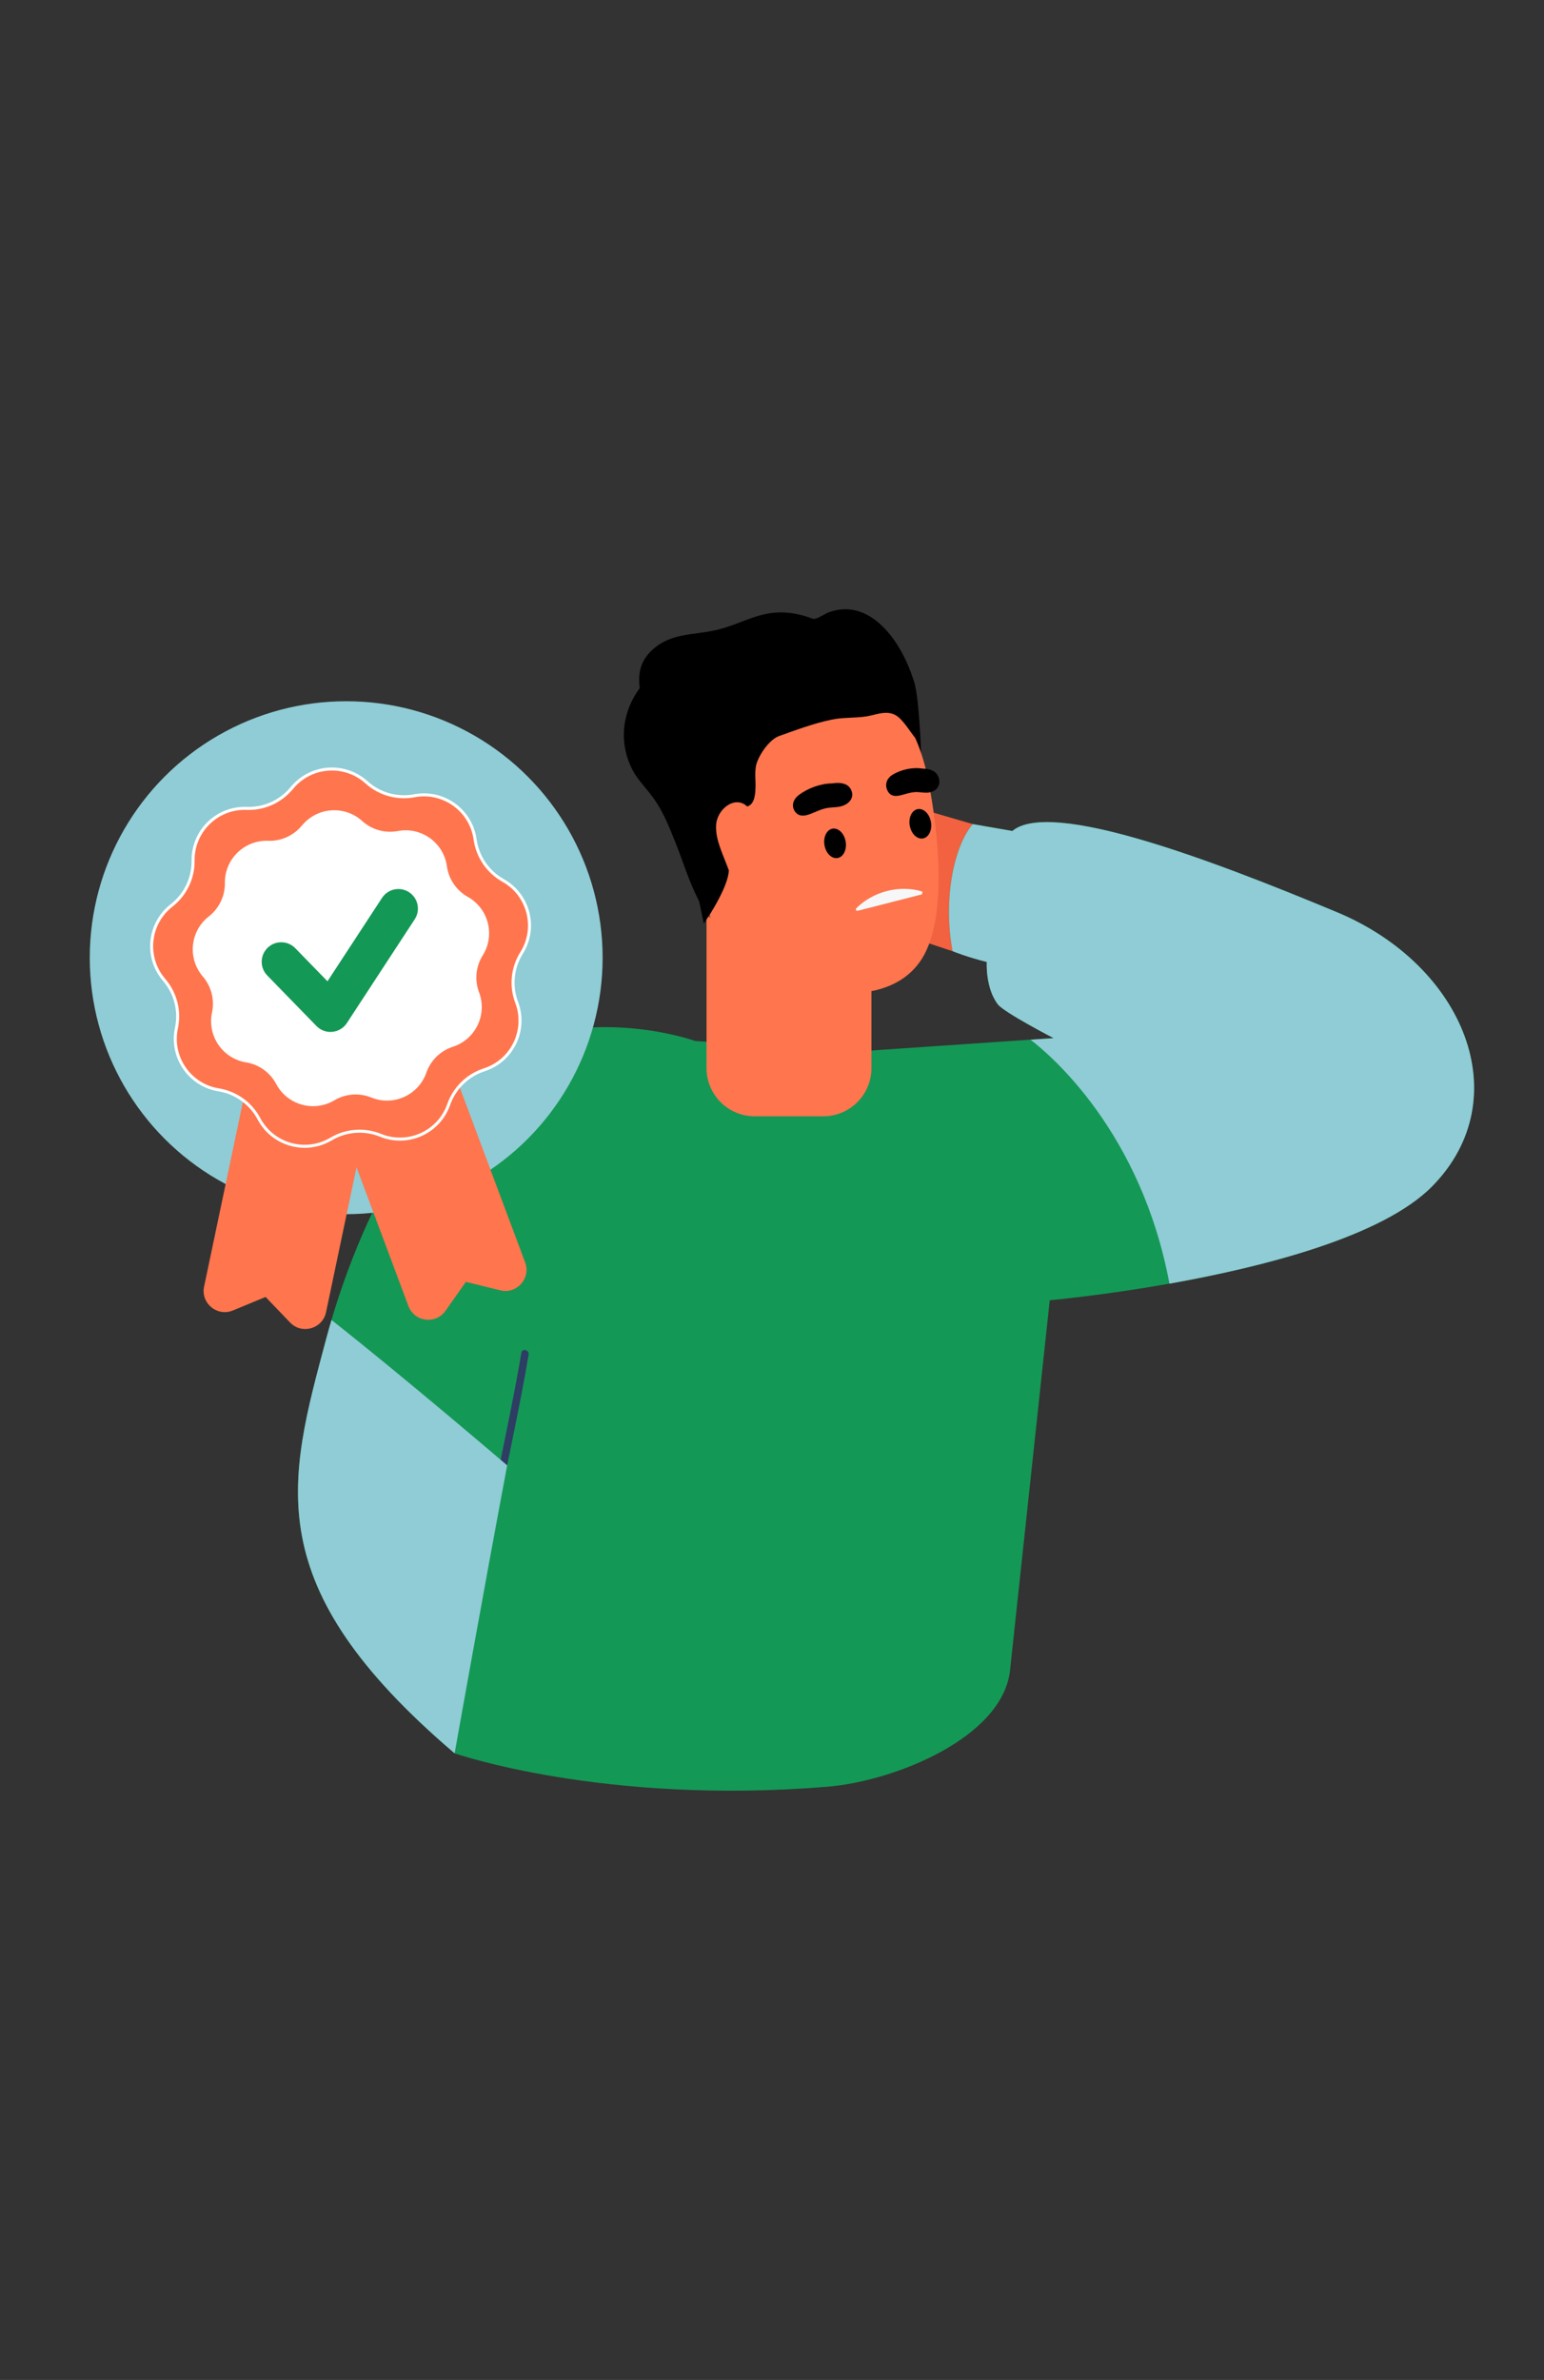
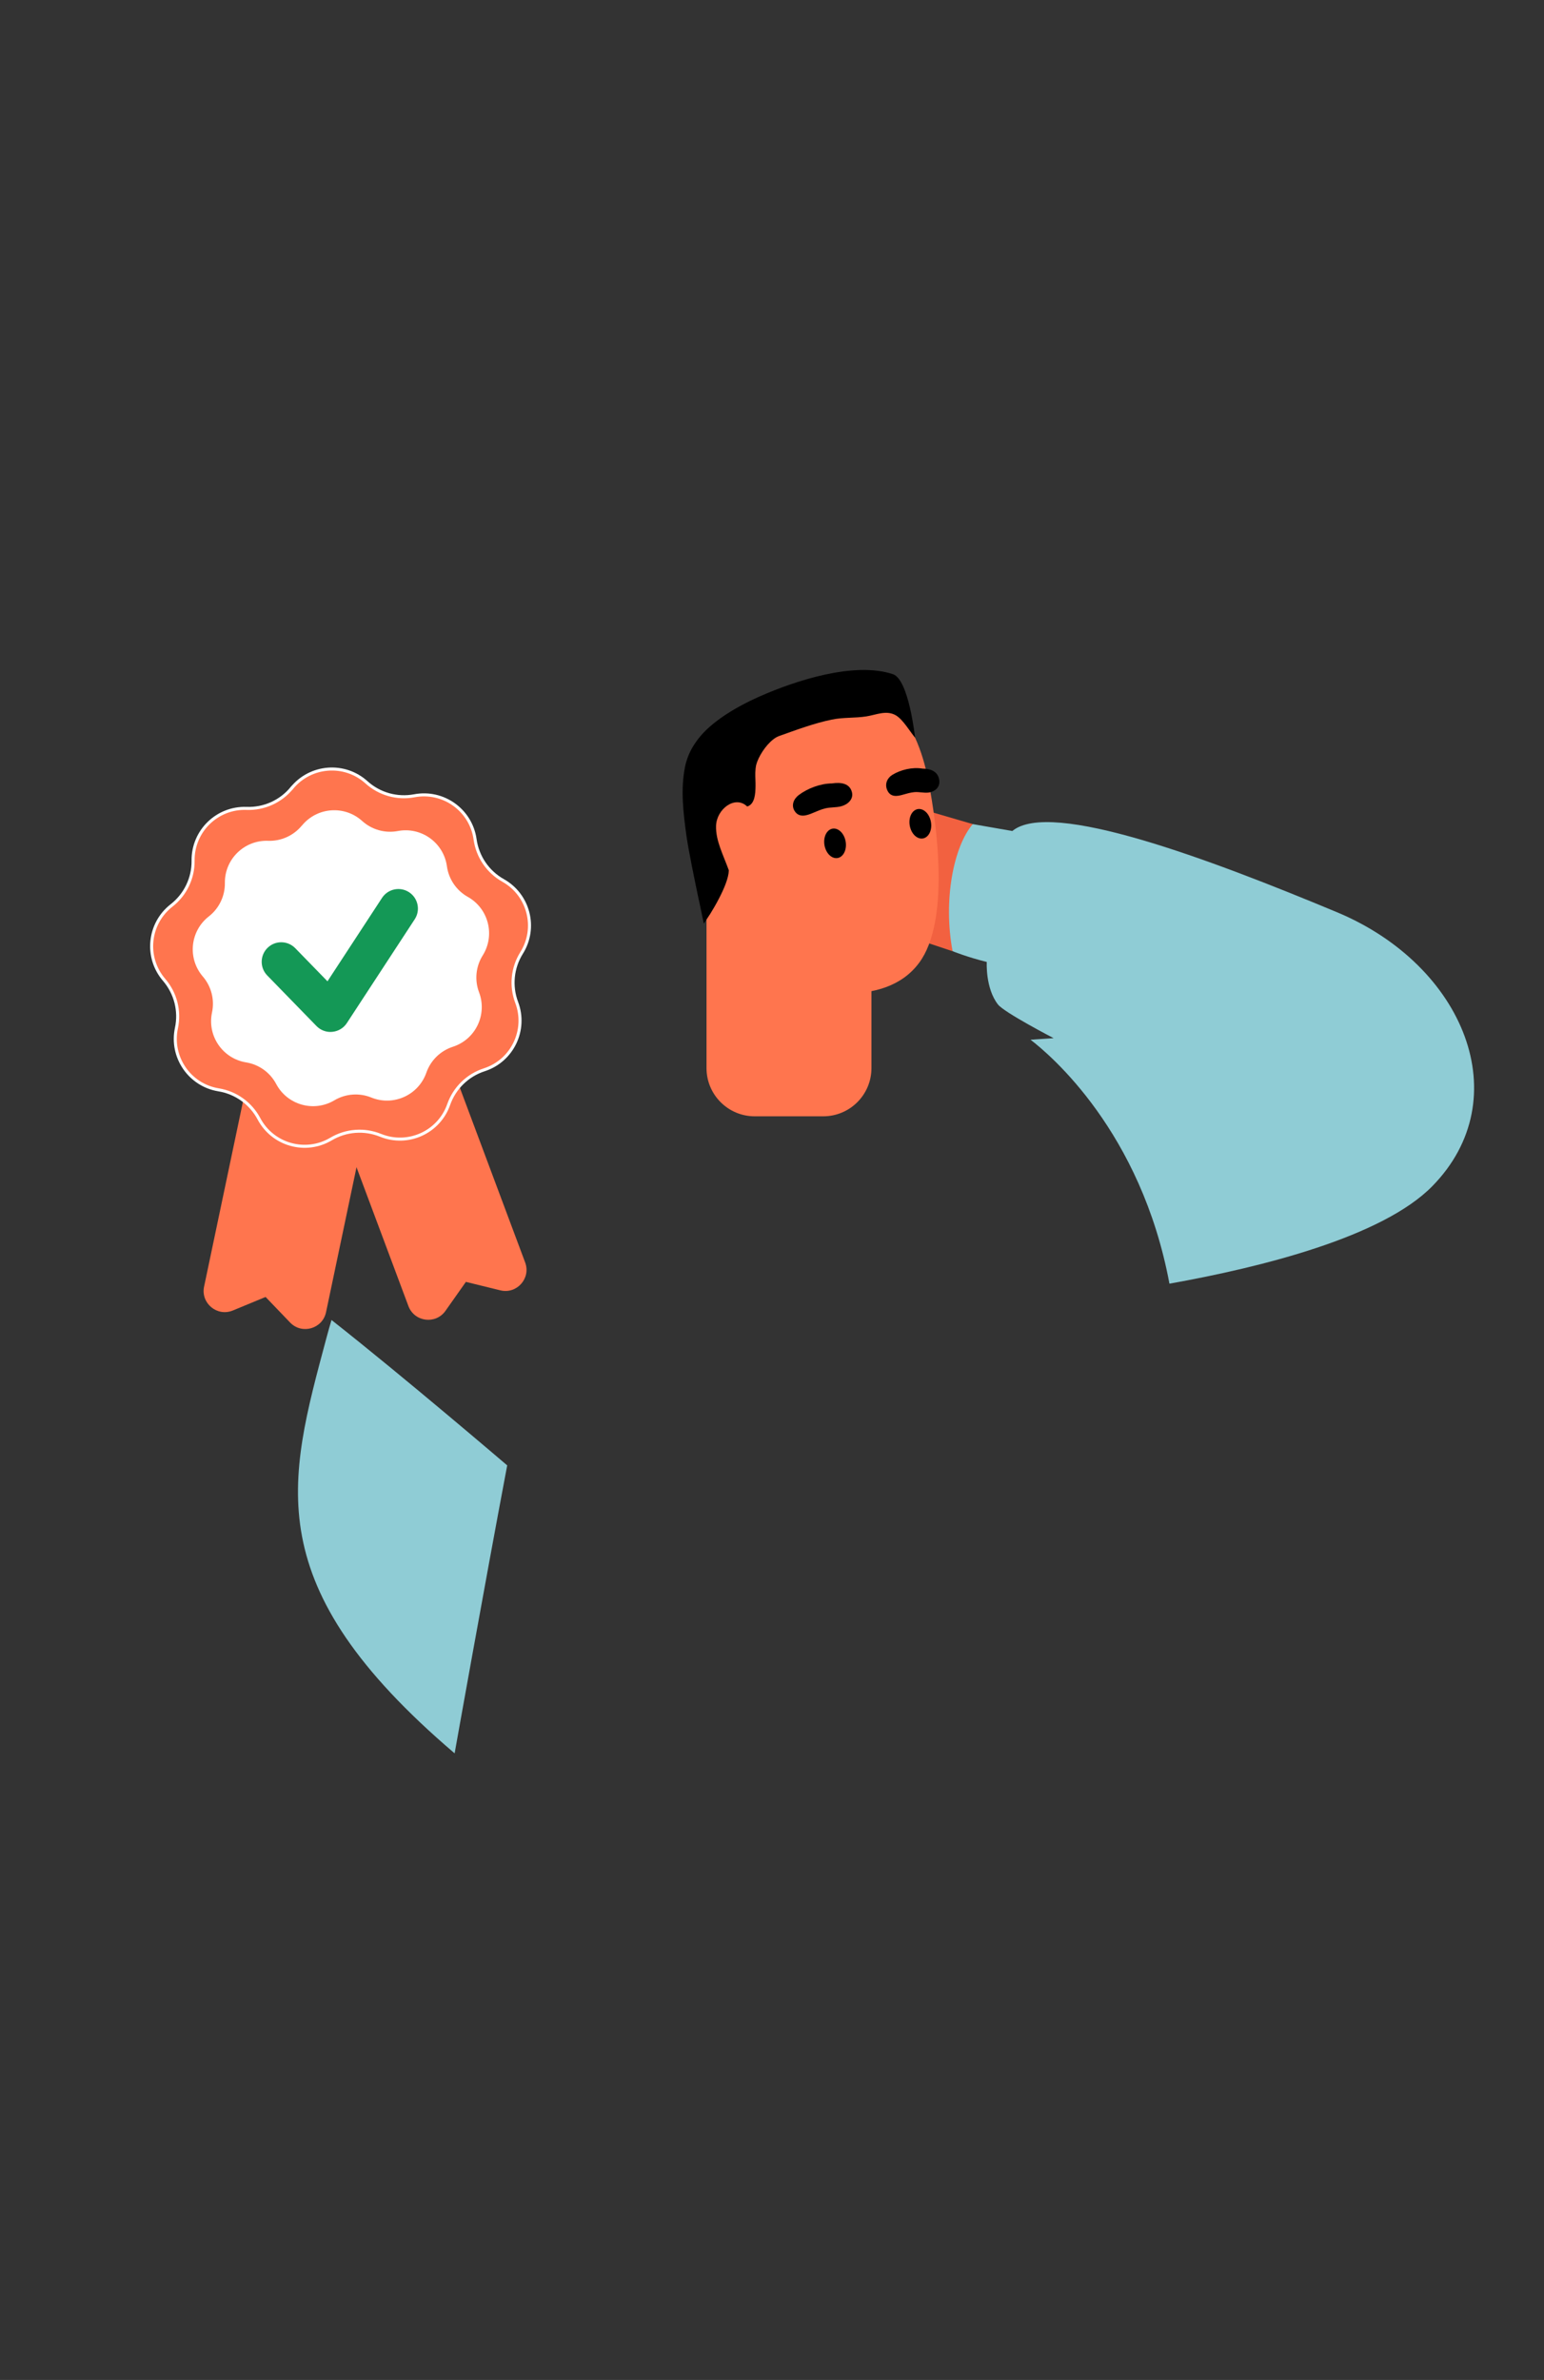
<svg xmlns="http://www.w3.org/2000/svg" id="Calque_1" viewBox="0 0 510 786">
  <rect x="0" y="0" width="510" height="786" fill="#333333" stroke="none" />
  <defs>
    <style>.cls-1,.cls-2,.cls-3{fill:#ff754e;}.cls-2{fill-rule:evenodd;}.cls-4{fill:#fff;}.cls-5{fill:#8fccd5;}.cls-6{fill:#f26140;}.cls-7{fill:#2e3d63;}.cls-8{fill:#f7f7f7;}.cls-3{stroke:#fff;}.cls-9{fill:#149856;}</style>
  </defs>
  <polygon class="cls-6" points="314.66 314.15 285.6 304.48 286.6 262.05 321.32 272.17 314.66 314.15" />
-   <path class="cls-9" d="M229.68,343.82s-25.49-9.35-53.91-1.38c-28.41,7.97-55.3,52.11-67.98,99.55-12.68,47.44-22.81,81.51,42.38,137.06,0,0,49.15,17.12,123.12,11.03,22.2-1.83,57.73-16.17,60.32-38.29l13.13-122.37s97.92-8.74,126.33-37.66c28.41-28.92,10.65-72.93-31.46-90.5-42.11-17.57-94.62-37.36-107.24-26.83l-13.06-2.27c-6.35,7.41-9.83,25.16-6.66,41.97,0,0,5,2.02,11.29,3.55,0,0-.51,8.62,3.68,14.03,2.05,2.65,18.39,11.13,18.39,11.13l-66.21,4.51-52.13-3.55Z" />
-   <path class="cls-7" d="M172.22,446.74c-2.71,16.14-6.32,32.11-9.36,48.19-.29,1.56,2.09,2.22,2.39.66,3.03-16.08,6.65-32.05,9.36-48.19.26-1.56-2.12-2.23-2.38-.66h0Z" />
  <path class="cls-5" d="M167.53,483.97c-7.62,40.34-17.36,95.08-17.36,95.08h-.01c-65.18-55.56-55.06-89.63-42.37-137.06.54-2.03,1.11-4.04,1.71-6.05,23.79,18.72,58.04,48.02,58.04,48.02Z" />
  <path class="cls-5" d="M473.08,391.77c-16.46,16.74-56.24,26.72-86.8,32.17-9.39-50.27-39.37-75.58-45.88-80.56l7.62-.52s-16.35-8.48-18.39-11.13c-4.19-5.4-3.69-14.04-3.69-14.04-6.28-1.53-11.29-3.55-11.29-3.55-3.17-16.82.32-34.56,6.67-41.97l13.06,2.28c12.63-10.52,65.13,9.26,107.24,26.82,42.11,17.57,59.87,61.59,31.46,90.5Z" />
  <path class="cls-1" d="M233.37,297.76h54.48v54.99c0,8.79-7.13,15.92-15.92,15.92h-22.64c-8.79,0-15.92-7.13-15.92-15.92v-54.99h0Z" />
-   <path d="M304.26,248.79s-13.54,7.2-18.33,13.72c-5.54,7.5-13.61,12.67-20.17,19.27-.75.75-1.51,1.51-2.19,2.3-6.22,6.56-11.84,13.88-18.7,19.64-2.98,2.53-5.05,4-8.41,1.21-.83-.72-1.62-1.55-2.34-2.45-1.21-1.47-2.26-3.21-3.28-5.05-3.2-6.03-5.47-13.54-7.54-18.7-2.45-6.11-4.6-11.73-8.79-16.89-2.07-2.6-4.19-4.83-5.73-7.84-4.6-9.2-3.09-19.19,2.53-26.73-.6-4.79.11-9.01,4.3-12.78,1.7-1.51,3.47-2.56,5.28-3.28,5.05-2.07,10.6-1.85,16.29-3.28,8.56-2.15,14.1-6.52,23.38-5.54,2.75.3,5.32.98,7.8,1.92,1.21.49,4.26-1.7,5.5-2.15,1.89-.64,3.92-1.02,5.96-.94,3.73.15,7.16,1.77,9.99,4.11,6,4.94,9.77,12.48,12.1,19.72,1.73,5.24,2.34,23.75,2.34,23.75Z" />
  <path class="cls-1" d="M228.94,253.52c.38,12.86.83,25.83,2.49,38.61.34,2.53,1.06,5.24,2.07,7.96.23.72.53,1.43.79,2.15.94,2.3,2,4.56,3.09,6.67,3.17,6.37,6.49,11.27,6.64,11.35,5.01,1.92,11.09,3.96,17.5,5.47,5.54,1.36,11.39,2.26,16.97,2.38h.26c9.95.11,19.19-2.45,24.88-10.18,10.07-13.61,6-44.79,3.02-60.1-.98-5.01-2.41-9.88-4.41-14.25l-.04-.04c-4.83-10.6-13.01-18.36-26.7-18.51-15.5-.15-27.64,7.77-37.97,17.95v.04c-2.94,2.87-5.77,5.92-8.45,9.05-.45.49-.41,1.06-.15,1.47Z" />
  <path d="M302.23,243.58l-.04-.04c-1.73-2.11-3.85-5.77-6.18-7.24-3.17-1.92-6.64-.19-9.88.3-3.77.6-7.65.26-11.39,1.06-5.66,1.13-12.03,3.51-17.42,5.43-.6.23-1.24.57-1.85,1.06-2.64,2-5.01,5.84-5.69,8.45-.19.87-.26,1.73-.3,2.6-.04,1.43.11,2.9.08,4.41-.04,2.45-.19,5.96-2.75,6.75-3.96-3.85-10.14.83-10.29,6.41-.15,4.83,2.34,9.46,4.22,14.67-.08,2.53-1.55,6-3.2,9.2-1.02,2-2.15,3.88-3.05,5.35-.08.08-.11.19-.19.26-.04.08-.11.15-.15.23-.83,1.32-1.47,2.22-1.62,2.49-.04,0-.04.04-.04.04,0,0-.72-3.17-1.58-7.47,0-.04,0-.08-.04-.11-1.47-6.98-3.51-16.89-4.15-21.53-1.02-7.47-1.96-15.16-.45-22.66.6-2.9,1.77-5.54,3.39-7.88,1.06-1.58,2.3-3.02,3.7-4.37,1.43-1.36,2.98-2.6,4.6-3.77,4.11-2.94,8.71-5.32,12.93-7.2,11.76-5.2,31.33-11.65,44.08-7.35,5.24,1.77,7.28,20.93,7.28,20.93Z" />
  <path d="M279.08,276.93c.85,2.55.08,5.33-1.71,6.21-1.8.88-3.94-.48-4.79-3.03-.85-2.55-.08-5.33,1.71-6.21,1.8-.88,3.94.48,4.79,3.03Z" />
  <path d="M307.24,270.45c.87,2.55.12,5.33-1.67,6.22-1.79.89-3.95-.45-4.81-3-.87-2.55-.12-5.33,1.67-6.22,1.79-.89,3.95.45,4.81,3Z" />
  <path d="M263.85,262.56c2.84-2.14,7.06-3.8,10.93-3.83,2.98-.46,5.86-.02,6.61,2.84.65,2.46-1.49,4.21-3.64,4.74-1.69.42-3.45.25-5.13.66-1.44.35-2.83.96-4.19,1.54-2.05.87-4.47,1.62-5.93-.63-1.25-1.93-.33-4.05,1.35-5.32Z" />
  <path d="M294.75,255.9c2.7-1.66,6.57-2.63,9.97-2.06,2.66.02,5.14.9,5.53,3.83.33,2.52-1.72,3.91-3.66,4.09-1.52.15-3.05-.29-4.57-.15-1.3.12-2.58.5-3.83.86-1.88.54-4.08.89-5.14-1.55-.91-2.09.1-4.04,1.7-5.02Z" />
-   <path class="cls-8" d="M304.56,295.36l-21.26,5.44c-.49.12-.82-.48-.47-.83,5.57-5.57,14.29-7.84,21.84-5.53" />
-   <circle class="cls-5" cx="114.35" cy="316.29" r="84.7" />
  <path class="cls-2" d="M121.8,366.26l-40.28-8.46-13.9,66.13h0l-.21.98c-1.15,5.49,4.31,10.03,9.5,7.89l10.81-4.47,8.1,8.44c3.88,4.05,10.72,2.09,11.87-3.4l.21-.98h0l13.9-66.13Z" />
  <path class="cls-2" d="M110.89,367.09l38.55-14.41,23.67,63.3h0l.35.94c1.97,5.26-2.76,10.57-8.21,9.22l-11.36-2.79-6.74,9.56c-3.23,4.59-10.28,3.68-12.25-1.58l-.35-.94h0l-23.67-63.3Z" />
  <path class="cls-3" d="M96.42,260.23c6.18-7.54,17.4-8.39,24.64-1.86,4.28,3.87,10.13,5.51,15.8,4.44,9.58-1.81,18.73,4.76,20.07,14.41.8,5.72,4.22,10.73,9.25,13.55,8.5,4.77,11.29,15.68,6.11,23.94-3.06,4.89-3.67,10.93-1.63,16.33,3.45,9.12-1.43,19.27-10.71,22.27-5.49,1.78-9.83,6.02-11.74,11.46-3.22,9.2-13.48,13.84-22.52,10.17-5.35-2.17-11.4-1.71-16.36,1.24-8.38,4.98-19.23,1.93-23.79-6.68-2.7-5.1-7.63-8.64-13.33-9.57-9.62-1.57-15.97-10.88-13.93-20.41,1.21-5.64-.3-11.53-4.06-15.9-6.36-7.39-5.24-18.6,2.45-24.59,4.55-3.55,7.18-9.02,7.11-14.79-.12-9.75,7.94-17.62,17.68-17.26,5.77.21,11.3-2.29,14.95-6.76Z" />
  <path class="cls-4" d="M99.74,272.64c4.98-6.09,14.05-6.78,19.89-1.5,3.2,2.89,7.56,4.11,11.79,3.31,7.73-1.46,15.12,3.84,16.2,11.64.59,4.27,3.15,8.01,6.9,10.11,6.86,3.85,9.11,12.66,4.93,19.33-2.29,3.65-2.74,8.16-1.21,12.19,2.78,7.36-1.16,15.56-8.65,17.98-4.1,1.33-7.34,4.49-8.76,8.56-2.6,7.43-10.89,11.17-18.18,8.21-3.99-1.62-8.51-1.28-12.21.92-6.77,4.02-15.52,1.56-19.21-5.39-2.02-3.81-5.7-6.45-9.95-7.14-7.77-1.27-12.89-8.78-11.25-16.48.9-4.21-.22-8.6-3.03-11.87-5.13-5.97-4.23-15.01,1.97-19.85,3.4-2.65,5.36-6.73,5.31-11.04-.1-7.87,6.41-14.22,14.27-13.94,4.3.16,8.43-1.71,11.16-5.04Z" />
  <path class="cls-9" d="M109.16,340.81c-1.73,0-3.4-.7-4.62-1.95l-16.27-16.71c-2.49-2.55-2.43-6.64.12-9.13s6.64-2.43,9.13.12l10.65,10.94,18.02-27.55c1.95-2.98,5.95-3.82,8.93-1.87,2.98,1.95,3.82,5.95,1.87,8.93l-22.42,34.29c-1.07,1.64-2.83,2.7-4.78,2.89-.21.02-.42.03-.62.03Z" />
</svg>